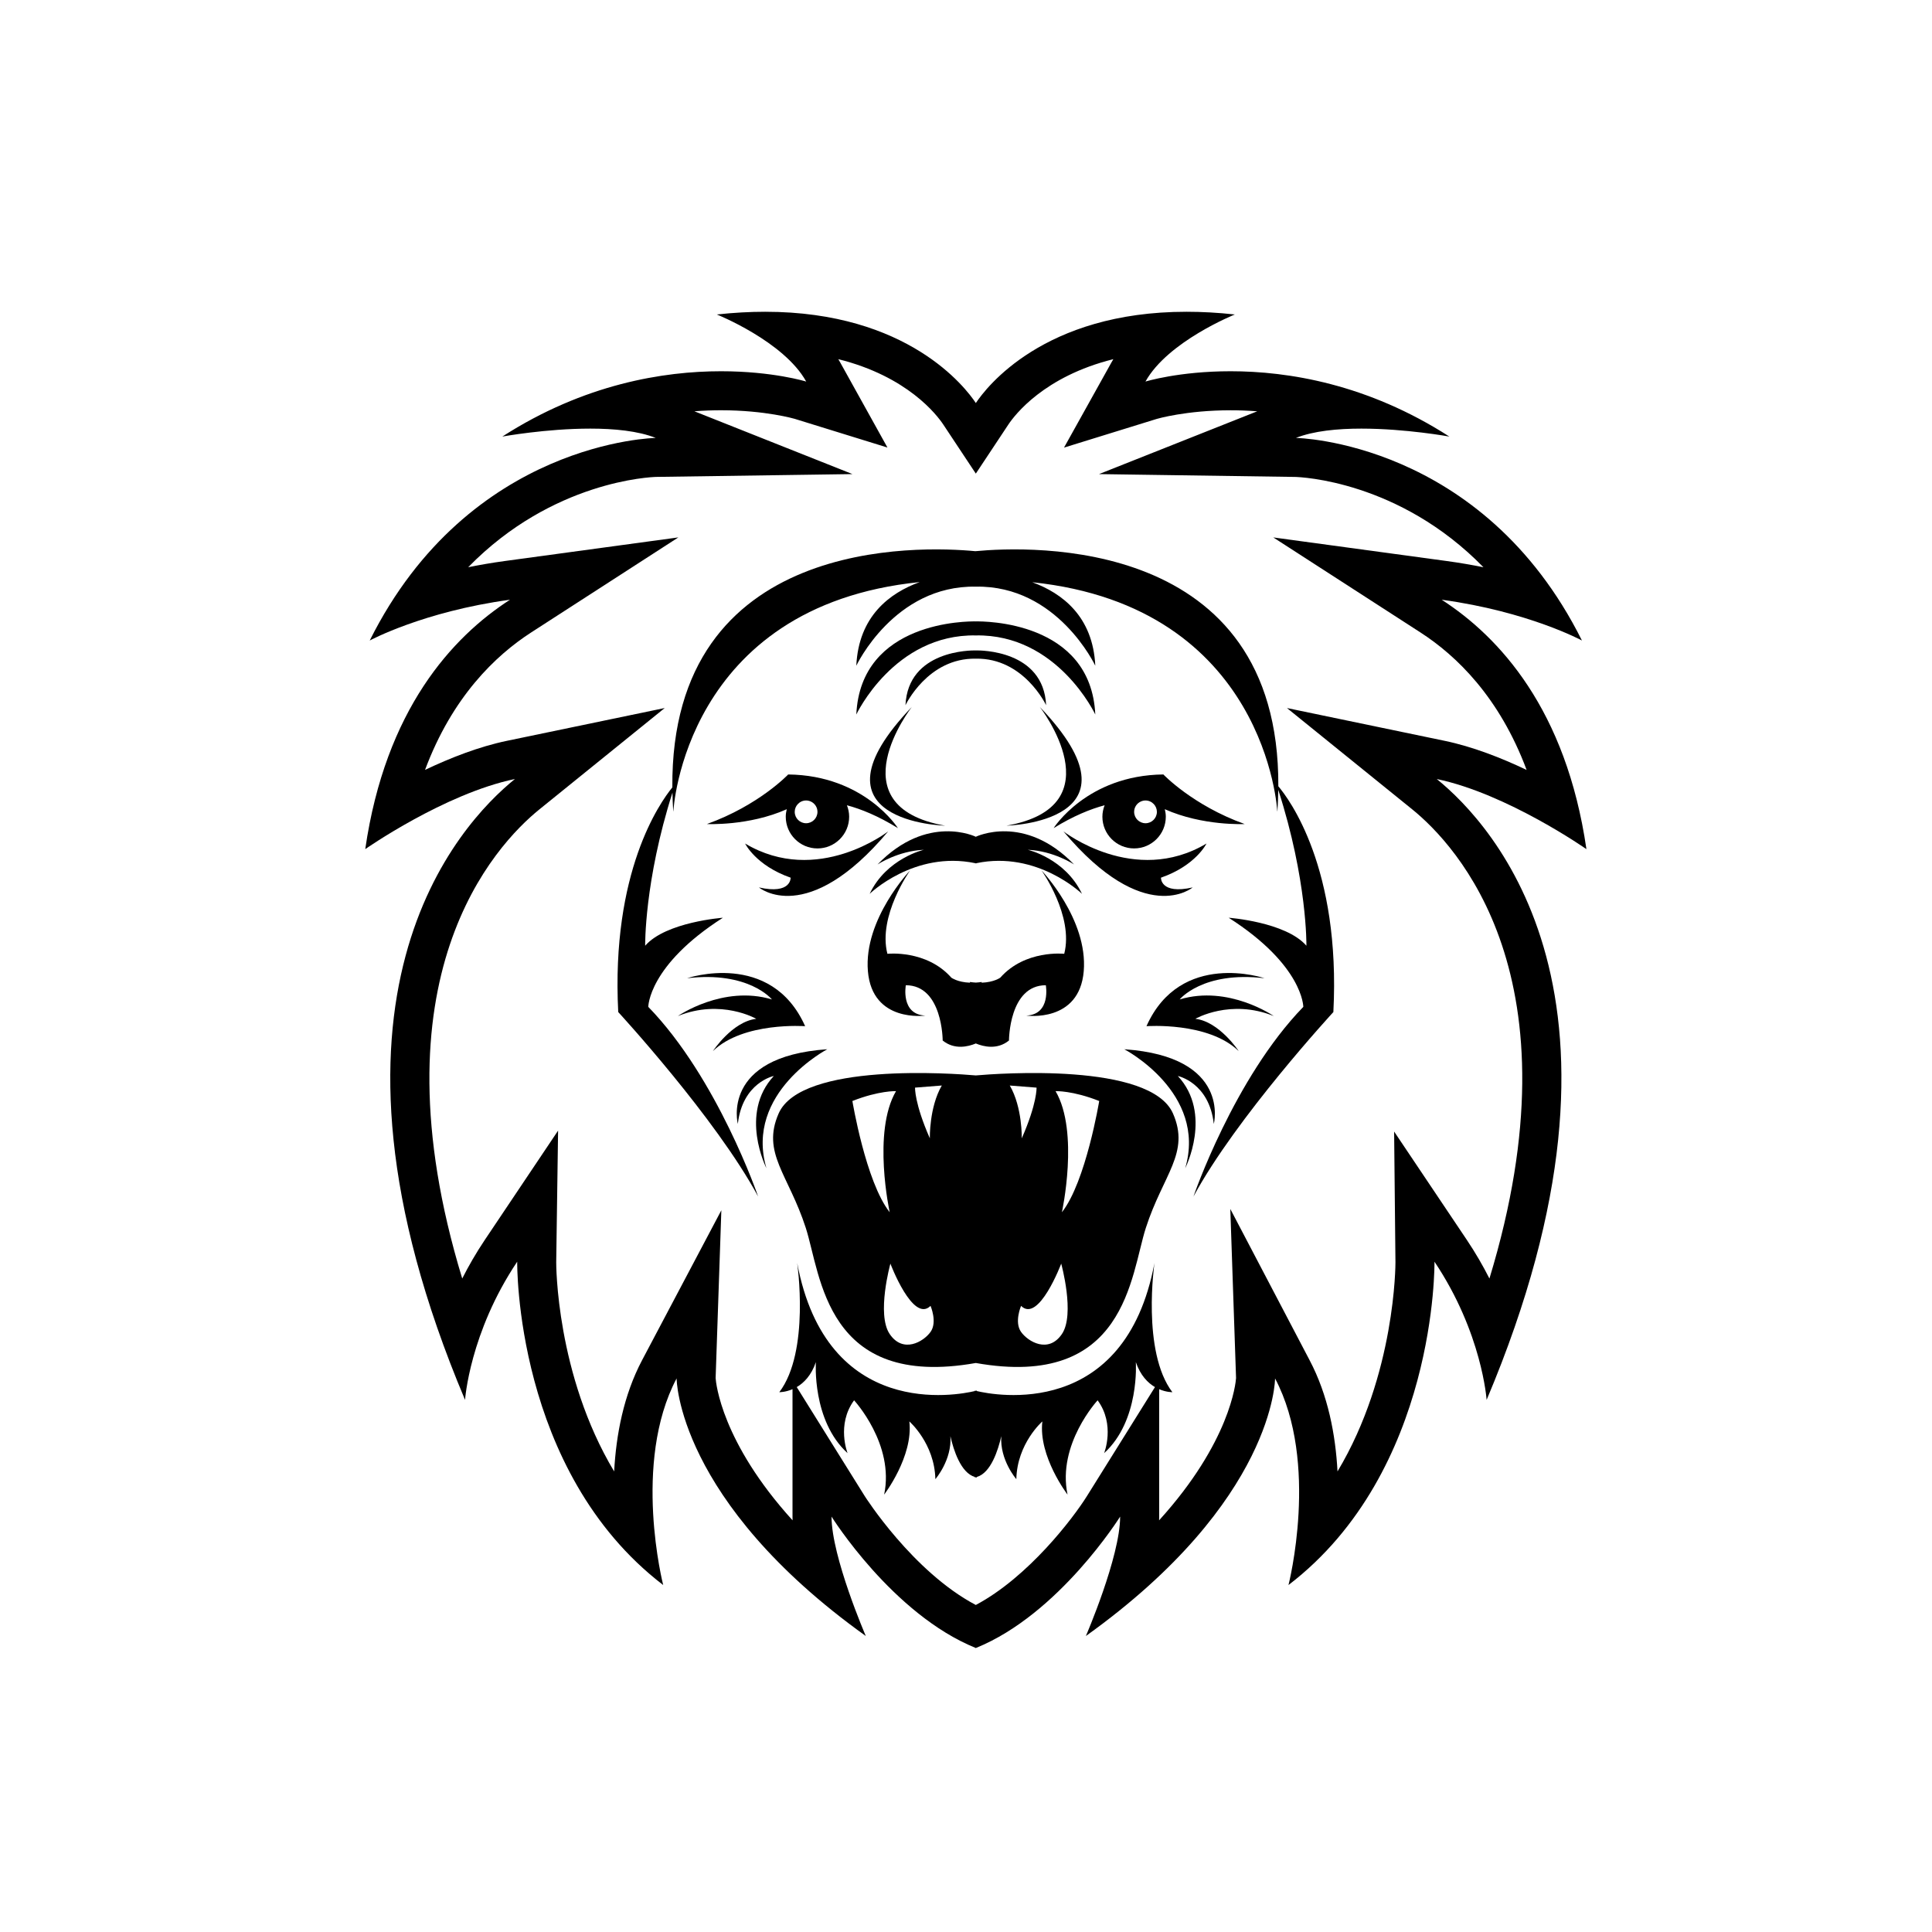
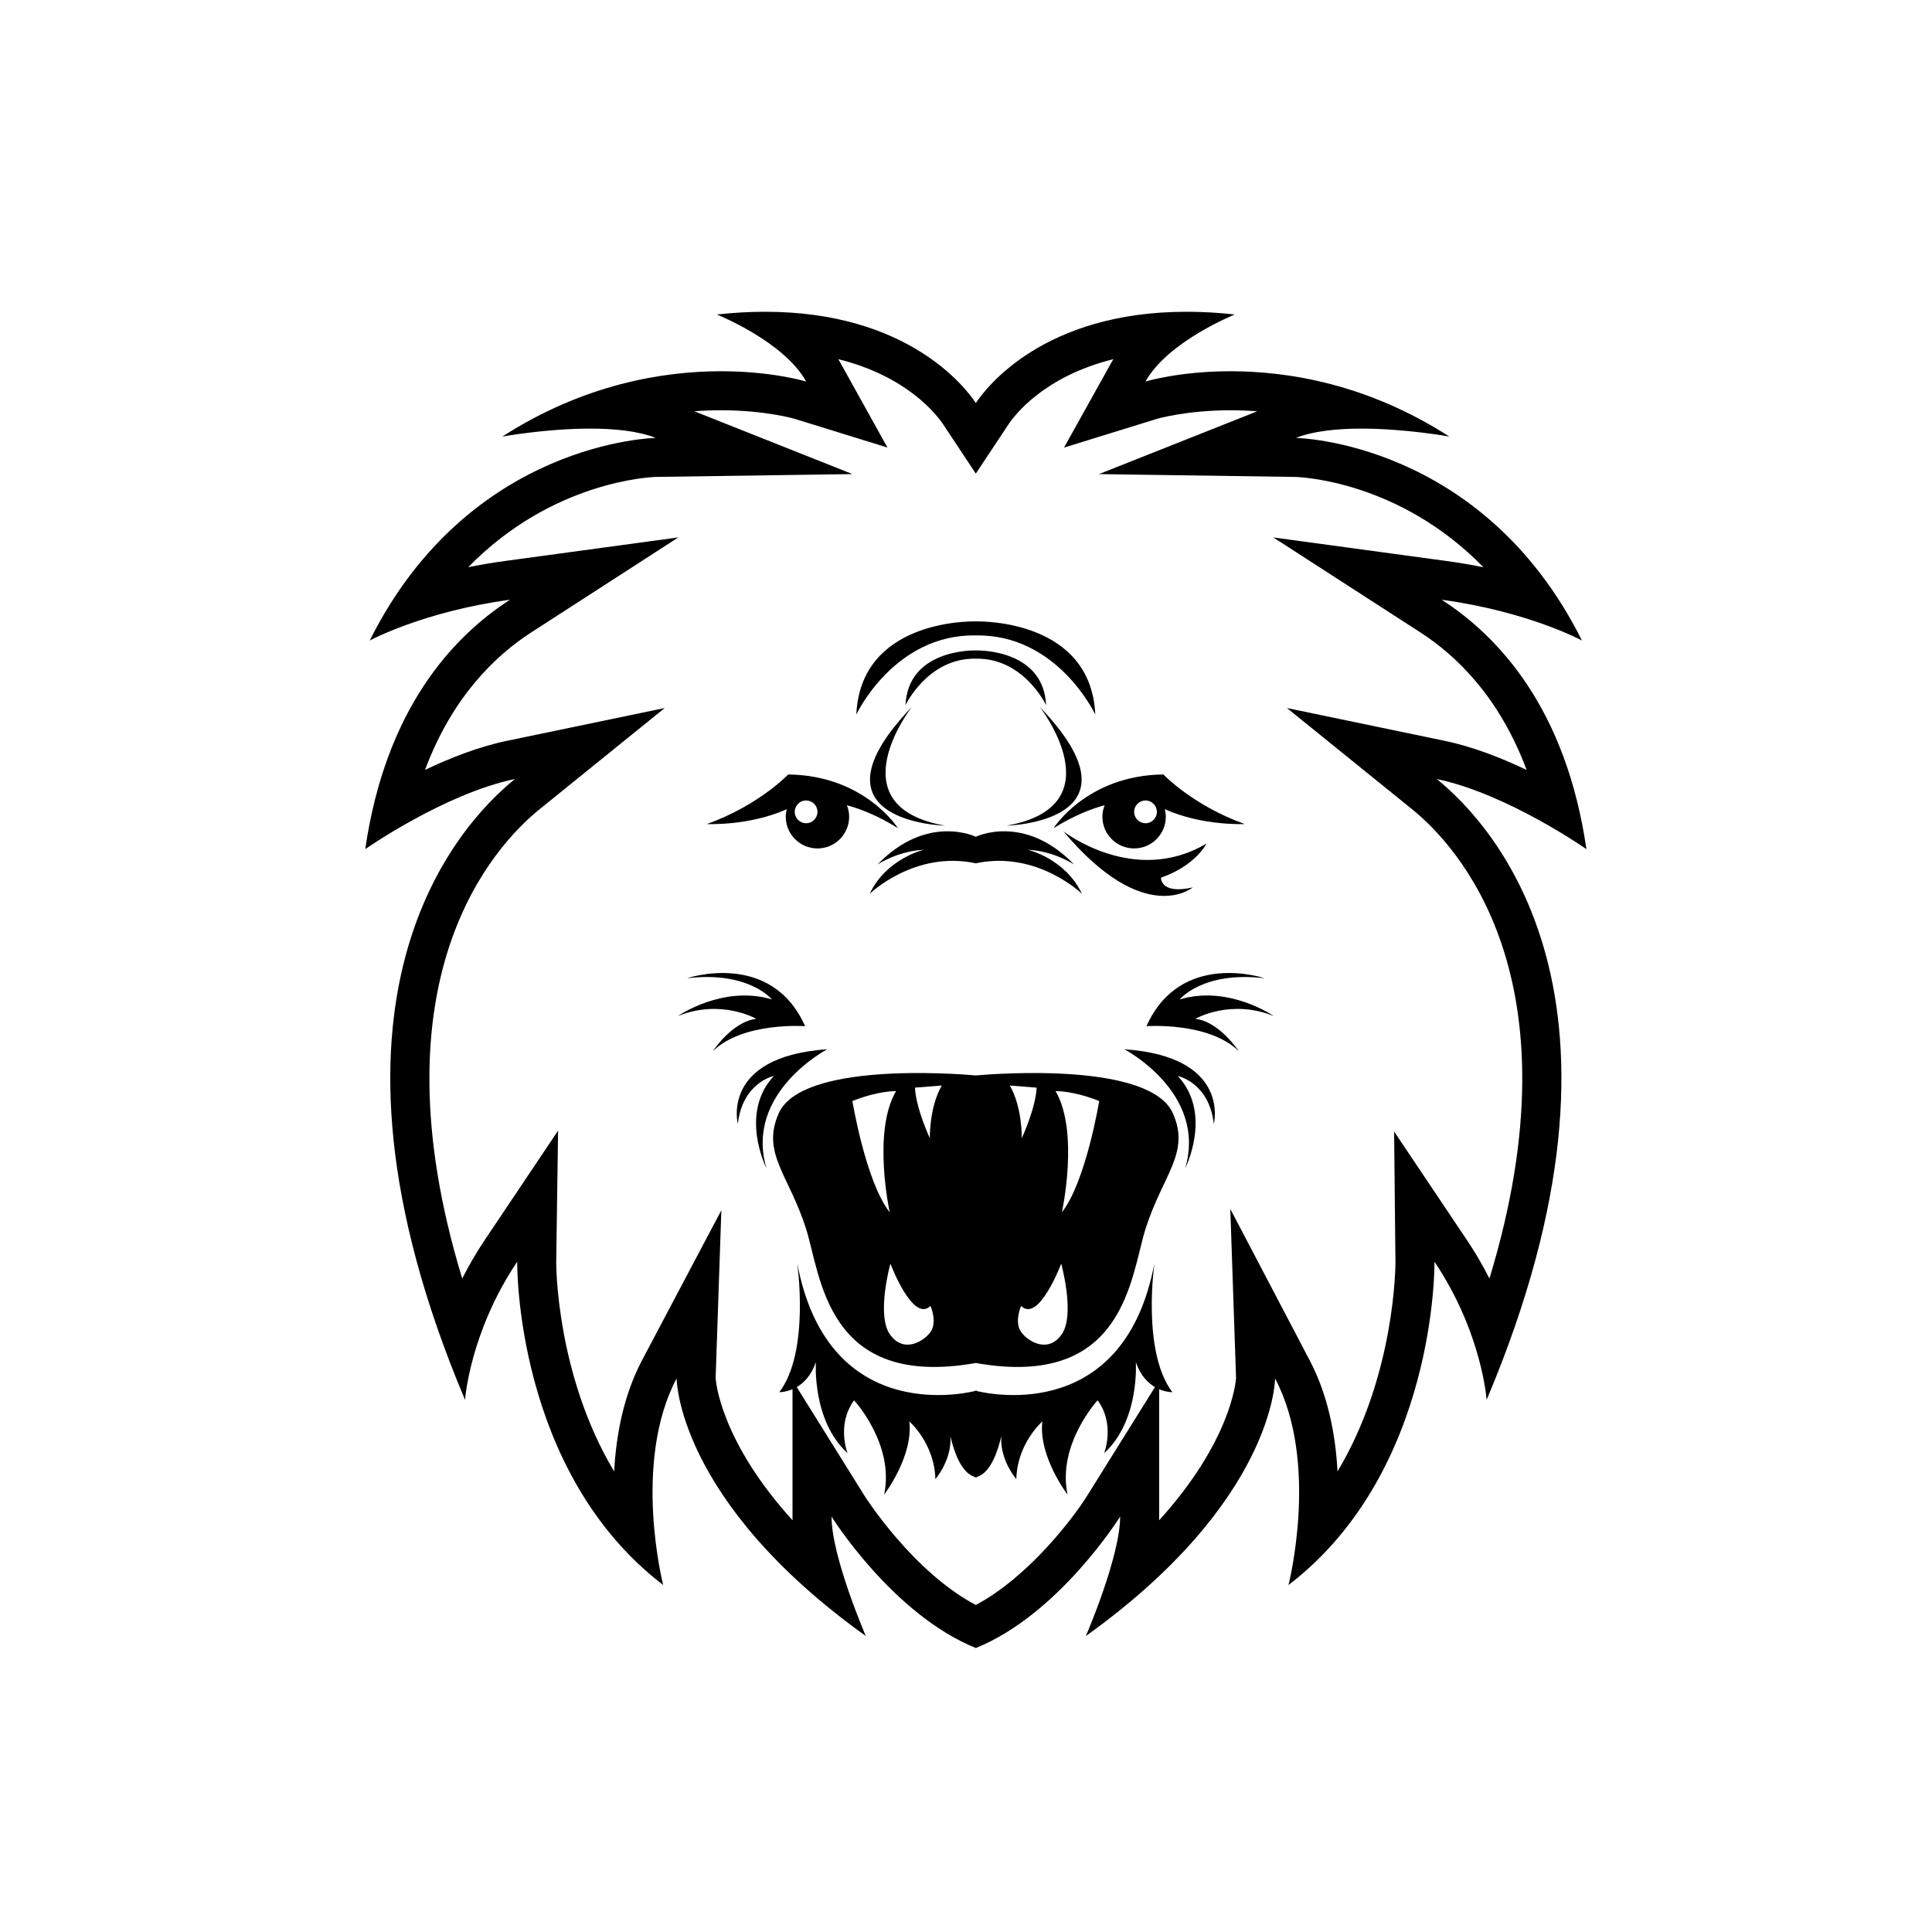
<svg xmlns="http://www.w3.org/2000/svg" fill="#000000" width="800px" height="800px" version="1.1" viewBox="144 144 512 512">
  <g>
    <path d="m410.74 362.81s38.129-0.859 8.832-31.449c0 0 20.465 26.281-8.832 31.449z" />
    <path d="m473.85 362.38c-13.785-4.953-21.543-13.141-21.543-13.141-20.246 0.215-29.082 14.215-29.082 14.215 5.242-3.223 9.742-5.047 13.512-6.055-0.367 0.945-0.59 1.965-0.59 3.039 0 4.641 3.762 8.402 8.402 8.402s8.402-3.762 8.402-8.402c0-0.691-0.109-1.352-0.266-1.992 10.074 4.496 21.164 3.934 21.164 3.934zm-26.277-0.215c-1.668 0-3.016-1.352-3.016-3.016 0-1.219 0.723-2.262 1.766-2.738 0.379-0.176 0.805-0.277 1.25-0.277 0.871 0 1.652 0.375 2.207 0.973 0.496 0.535 0.809 1.25 0.809 2.043 0 1.664-1.352 3.016-3.016 3.016z" />
    <path d="m460.07 379.18c-8.617 1.938-8.402-2.586-8.402-2.586 9.262-3.231 12.062-9.047 12.062-9.047-19.172 11.414-37.914-3.231-37.914-3.231 21.547 25.633 34.254 14.863 34.254 14.863z" />
-     <path d="m415.98 413.14s14.074 2.008 15.223-11.777c1.148-13.789-11.203-26.711-11.203-26.711s8.617 12.062 6.031 22.117c0 0-10.34-1.148-16.945 6.32 0 0-1.617 1.215-4.934 1.336v-0.188c-0.555 0.086-1.059 0.129-1.551 0.16-0.496-0.031-1-0.074-1.555-0.16v0.188c-3.316-0.121-4.934-1.336-4.934-1.336-6.602-7.469-16.941-6.32-16.941-6.32-2.586-10.055 6.031-22.117 6.031-22.117s-12.352 12.926-11.199 26.711c1.148 13.785 15.219 11.777 15.219 11.777-6.606-0.289-5.168-8.043-5.168-8.043 9.766 0 9.766 14.648 9.766 14.648 3.117 2.535 6.762 1.629 8.785 0.785 2.019 0.844 5.664 1.75 8.785-0.785 0 0 0-14.648 9.766-14.648-0.008 0 1.43 7.754-5.176 8.043z" />
    <path d="m456.14 429.15s8.312 1.711 9.531 12.711c0 0 4.644-17.844-23.711-19.797 0 0 22 11.488 16.133 31.531 0 0 7.332-14.422-1.953-24.445z" />
    <path d="m479.11 403.24s-22.242-7.574-31.285 12.711c0 0 16.379-1.223 24.445 6.598 0 0-5.133-7.82-11.488-8.555 0 0 9.289-5.379 20.777-0.734 0 0-11.977-8.312-24.934-4.398-0.004 0.004 6.106-7.574 22.484-5.621z" />
    <path d="m402.6 308.68c-2.019-0.039-30.512-0.188-31.668 24.672 0 0 10.02-21.344 31.668-20.957 21.645-0.387 31.664 20.957 31.664 20.957-1.16-24.859-29.648-24.711-31.664-24.672z" />
    <path d="m402.6 316.37c-1.188-0.023-17.957-0.109-18.641 14.52 0 0 5.898-12.562 18.641-12.336 12.738-0.227 18.633 12.336 18.633 12.336-0.68-14.629-17.449-14.543-18.633-14.52z" />
    <path d="m394.46 362.81c-29.293-5.172-8.828-31.449-8.828-31.449-29.297 30.59 8.828 31.449 8.828 31.449z" />
    <path d="m331.34 362.38s11.094 0.562 21.16-3.93c-0.16 0.641-0.266 1.301-0.266 1.992 0 4.641 3.762 8.402 8.398 8.402s8.402-3.762 8.402-8.402c0-1.074-0.219-2.094-0.59-3.039 3.769 1.004 8.27 2.832 13.512 6.055 0 0-8.832-14-29.082-14.215 0.008-0.004-7.746 8.184-21.535 13.137zm24.078-5.273c0.547-0.598 1.328-0.973 2.203-0.973 0.449 0 0.871 0.105 1.254 0.277 1.039 0.477 1.762 1.52 1.762 2.738 0 1.664-1.352 3.016-3.016 3.016s-3.012-1.352-3.012-3.016c0-0.793 0.309-1.508 0.809-2.043z" />
-     <path d="m345.13 379.18s12.711 10.77 34.25-14.863c0 0-18.742 14.648-37.914 3.231 0 0 2.801 5.812 12.062 9.047 0 0 0.215 4.523-8.398 2.586z" />
    <path d="m402.6 429c-5.715-0.5-46.289-3.547-52.258 10.094-4.578 10.465 2.617 16.129 7.195 30.301 4.059 12.57 5.231 42.875 45.062 35.812 39.828 7.062 41-23.242 45.062-35.812 4.578-14.172 11.77-19.836 7.195-30.301-5.973-13.645-46.543-10.594-52.258-10.094zm-32.707 6.777c7.09-2.797 11.562-2.613 11.562-2.613-6.344 10.82-1.676 32.09-1.676 32.09-6.34-8.023-9.887-29.477-9.887-29.477zm20.707 61.199c-1.867 2.613-7.277 5.785-10.82 0.559-3.547-5.223 0.184-18.66 0.184-18.66s5.969 15.859 10.637 11.195c0 0 1.867 4.289 0 6.906zm-0.184-51.312c-4.106-9.328-3.918-13.434-3.918-13.434l7.09-0.559c-3.359 5.785-3.172 13.992-3.172 13.992zm21.191-13.988 7.09 0.559s0.188 4.106-3.918 13.434c0-0.004 0.188-8.211-3.172-13.992zm13.809 65.859c-3.547 5.227-8.957 2.055-10.82-0.559-1.863-2.617 0-6.906 0-6.906 4.668 4.664 10.637-11.195 10.637-11.195-0.004 0 3.727 13.438 0.184 18.66zm0-32.281s4.664-21.27-1.68-32.09c0 0 4.477-0.188 11.566 2.613 0 0-3.543 21.453-9.887 29.477z" />
    <path d="m347.11 453.59c-5.867-20.043 16.133-31.531 16.133-31.531-28.355 1.953-23.711 19.797-23.711 19.797 1.223-11 9.535-12.711 9.535-12.711-9.293 10.023-1.957 24.445-1.957 24.445z" />
    <path d="m332.93 422.55c8.066-7.824 24.441-6.598 24.441-6.598-9.043-20.285-31.285-12.711-31.285-12.711 16.379-1.953 22.484 5.625 22.484 5.625-12.953-3.914-24.93 4.398-24.93 4.398 11.488-4.644 20.777 0.734 20.777 0.734-6.356 0.73-11.488 8.551-11.488 8.551z" />
    <path d="m388.84 369.2s-9.887 2.242-14.375 11.68c0 0 11.82-11.508 27.984-8.129l-0.004 0.051c0.051-0.012 0.105-0.016 0.156-0.027 0.051 0.012 0.098 0.016 0.152 0.027v-0.051c16.164-3.379 27.988 8.129 27.988 8.129-4.496-9.438-14.375-11.68-14.375-11.68 6.887 0.297 12.277 3.894 12.277 3.894-13.176-13.629-26.035-7.348-26.035-7.348l-0.008 0.328-0.008-0.328s-12.855-6.281-26.035 7.348c0.004 0 5.394-3.594 12.281-3.894z" />
    <path d="m524.75 350.45c18.676 3.883 39.668 18.582 39.668 18.582-5.371-36.984-23.039-56.203-38.355-66.098 23.012 3.133 37.168 10.809 37.168 10.809-26.449-52.977-75.801-53.688-75.801-53.688 4.68-1.859 11.047-2.469 17.352-2.469 11.766 0 23.312 2.109 23.312 2.109-21.738-13.984-42.828-17.312-57.965-17.312-13.734 0-22.57 2.734-22.57 2.734 5.922-10.664 23.688-17.777 23.688-17.777-4.531-0.496-8.793-0.719-12.809-0.719-37.883 0-53.137 20.129-55.832 24.188-2.691-4.059-17.953-24.184-55.832-24.188-4.012 0-8.273 0.227-12.809 0.719 0 0 17.766 7.113 23.688 17.777 0 0-8.84-2.734-22.566-2.734-15.141 0-36.227 3.324-57.969 17.312 0 0 11.551-2.109 23.316-2.109 6.301 0 12.664 0.605 17.348 2.469 0 0-49.348 0.711-75.801 53.688 0 0 14.156-7.676 37.172-10.809-15.32 9.891-32.992 29.113-38.359 66.094 0 0 20.988-14.699 39.664-18.582-14.801 11.969-58.09 58.25-13.215 164.54 0 0 1.188-17.777 13.82-36.625 0 0-0.789 55.469 38.688 85.688 0 0-8.289-32.355 3.555-54.754 0 0 0.004 32.355 50.141 68.266 0 0-9.082-20.977-9.082-31.645 0 0 16.137 25.867 38.188 34.801v0.043l0.055-0.02 0.051 0.02v-0.043c22.055-8.934 38.188-34.801 38.188-34.801 0 10.668-9.082 31.645-9.082 31.645 50.141-35.906 50.141-68.262 50.141-68.262 11.844 22.398 3.555 54.754 3.555 54.754 39.48-30.219 38.691-85.688 38.691-85.688 12.633 18.844 13.816 36.625 13.816 36.625 44.879-106.29 1.582-152.57-13.215-164.54zm-92.676 189.99c-3.66 5.875-15.547 21.496-29.477 28.895-16.723-8.832-29.332-28.691-29.461-28.895l-17.992-28.848c1.863-1.09 3.856-3.059 5.074-6.621 0 0-1.078 15.508 8.398 24.129 0 0-3.012-7.539 1.723-14.004 0 0 10.77 11.633 7.969 24.988 0 0 7.758-10.125 6.68-19.387 0 0 6.676 5.812 6.894 15.293 0 0 4.43-5.09 3.981-11.395 0.832 3.68 2.762 9.746 6.484 10.812v0.152c0.094-0.016 0.172-0.059 0.262-0.074 0.09 0.02 0.172 0.062 0.262 0.074v-0.152c3.719-1.062 5.648-7.133 6.484-10.812-0.445 6.305 3.981 11.395 3.981 11.395 0.211-9.48 6.894-15.293 6.894-15.293-1.078 9.262 6.676 19.387 6.676 19.387-2.801-13.355 7.973-24.988 7.973-24.988 4.742 6.461 1.723 14.004 1.723 14.004 9.48-8.621 8.402-24.129 8.402-24.129 1.219 3.562 3.211 5.531 5.074 6.621zm106.64-57.617c-1.684-3.324-3.66-6.762-5.981-10.223l-19.277-28.73 0.352 34.617c0.004 0.387 0.062 29.75-15.355 55.457-0.516-9.703-2.504-20.211-7.402-29.488l-21.008-40.07 1.523 44.816c-0.086 1.305-1.555 16.953-20.391 37.699 0.012-0.336 0.016-0.664 0.016-0.988v-33.762c1.938 0.832 3.5 0.793 3.5 0.793-8.184-10.773-4.742-34.25-4.742-34.25-7.836 41.793-42.457 35.047-47.082 33.949v-0.129s-0.105 0.031-0.262 0.07c-0.156-0.039-0.262-0.07-0.262-0.07v0.129c-4.625 1.098-39.246 7.844-47.082-33.949 0 0 3.449 23.48-4.738 34.25 0 0 1.562 0.039 3.5-0.793v33.762c0 0.324 0.008 0.652 0.016 0.988-18.836-20.746-20.305-36.395-20.391-37.699l1.516-44.465-21 39.719c-4.902 9.277-6.887 19.785-7.406 29.488-15.422-25.707-15.359-55.07-15.355-55.438l0.496-34.879-19.426 28.973c-2.32 3.465-4.297 6.898-5.977 10.223-24.277-79.715 8.723-114.84 20.465-124.34l33.195-26.848-41.801 8.688c-7.394 1.535-14.984 4.504-21.715 7.707 7.211-19.316 18.633-30.293 28.117-36.418l39.016-25.195-46.02 6.262c-3.402 0.465-6.633 1.023-9.676 1.641 22.363-22.922 48.496-23.898 49.848-23.934l51.992-0.746-41.898-16.645c2.527-0.195 4.891-0.273 7.062-0.273 11.773 0 19.48 2.266 19.516 2.273l24.586 7.606-12.492-22.5c-0.172-0.309-0.348-0.613-0.531-0.918 18.383 4.574 26.16 14.824 27.832 17.34l8.613 12.988 8.613-12.988c1.672-2.516 9.449-12.766 27.832-17.34-0.184 0.305-0.359 0.609-0.531 0.918l-12.543 22.52 24.594-7.609c0.078-0.023 7.781-2.285 19.559-2.285 2.168 0 4.527 0.078 7.055 0.27l-41.941 16.645 51.992 0.75c1.391 0.035 27.531 1.012 49.895 23.934-3.039-0.617-6.269-1.176-9.672-1.641l-46.02-6.262 39.016 25.195c9.484 6.125 20.906 17.102 28.117 36.418-6.731-3.203-14.316-6.172-21.711-7.711l-41.801-8.688 33.195 26.848c11.734 9.496 44.738 44.625 20.461 124.34z" />
-     <path d="m402.47 290.07c-14.43-1.379-80.805-4.109-80.293 62.598-3.32 4.059-16.254 22.379-14.34 59.535 0 0 25.816 28.012 37.074 48.883 0 0-10.711-31.309-29.109-50.258 0 0 0-10.988 19.773-23.617 0 0-15.105 1.102-20.598 7.414 0 0-0.262-17.027 7.231-40.578 0.031 1.617 0.094 3.258 0.207 4.957l0.039-0.074s2.824-54.336 65.277-60.676c-7.941 2.879-16.188 9.027-16.801 22.168 0 0 10.02-21.344 31.668-20.957 21.645-0.387 31.664 20.957 31.664 20.957-0.609-13.086-8.797-19.238-16.703-22.129 62.117 6.508 64.926 60.637 64.926 60.637l0.043 0.074c0.129-1.953 0.195-3.84 0.223-5.688 7.723 23.926 7.461 41.309 7.461 41.309-5.492-6.316-20.594-7.414-20.594-7.414 19.77 12.633 19.773 23.617 19.773 23.617-18.398 18.949-29.109 50.258-29.109 50.258 11.258-20.871 37.074-48.883 37.074-48.883 1.969-38.184-11.738-56.469-14.586-59.832 0.32-66.402-65.891-63.676-80.301-62.301z" />
  </g>
</svg>